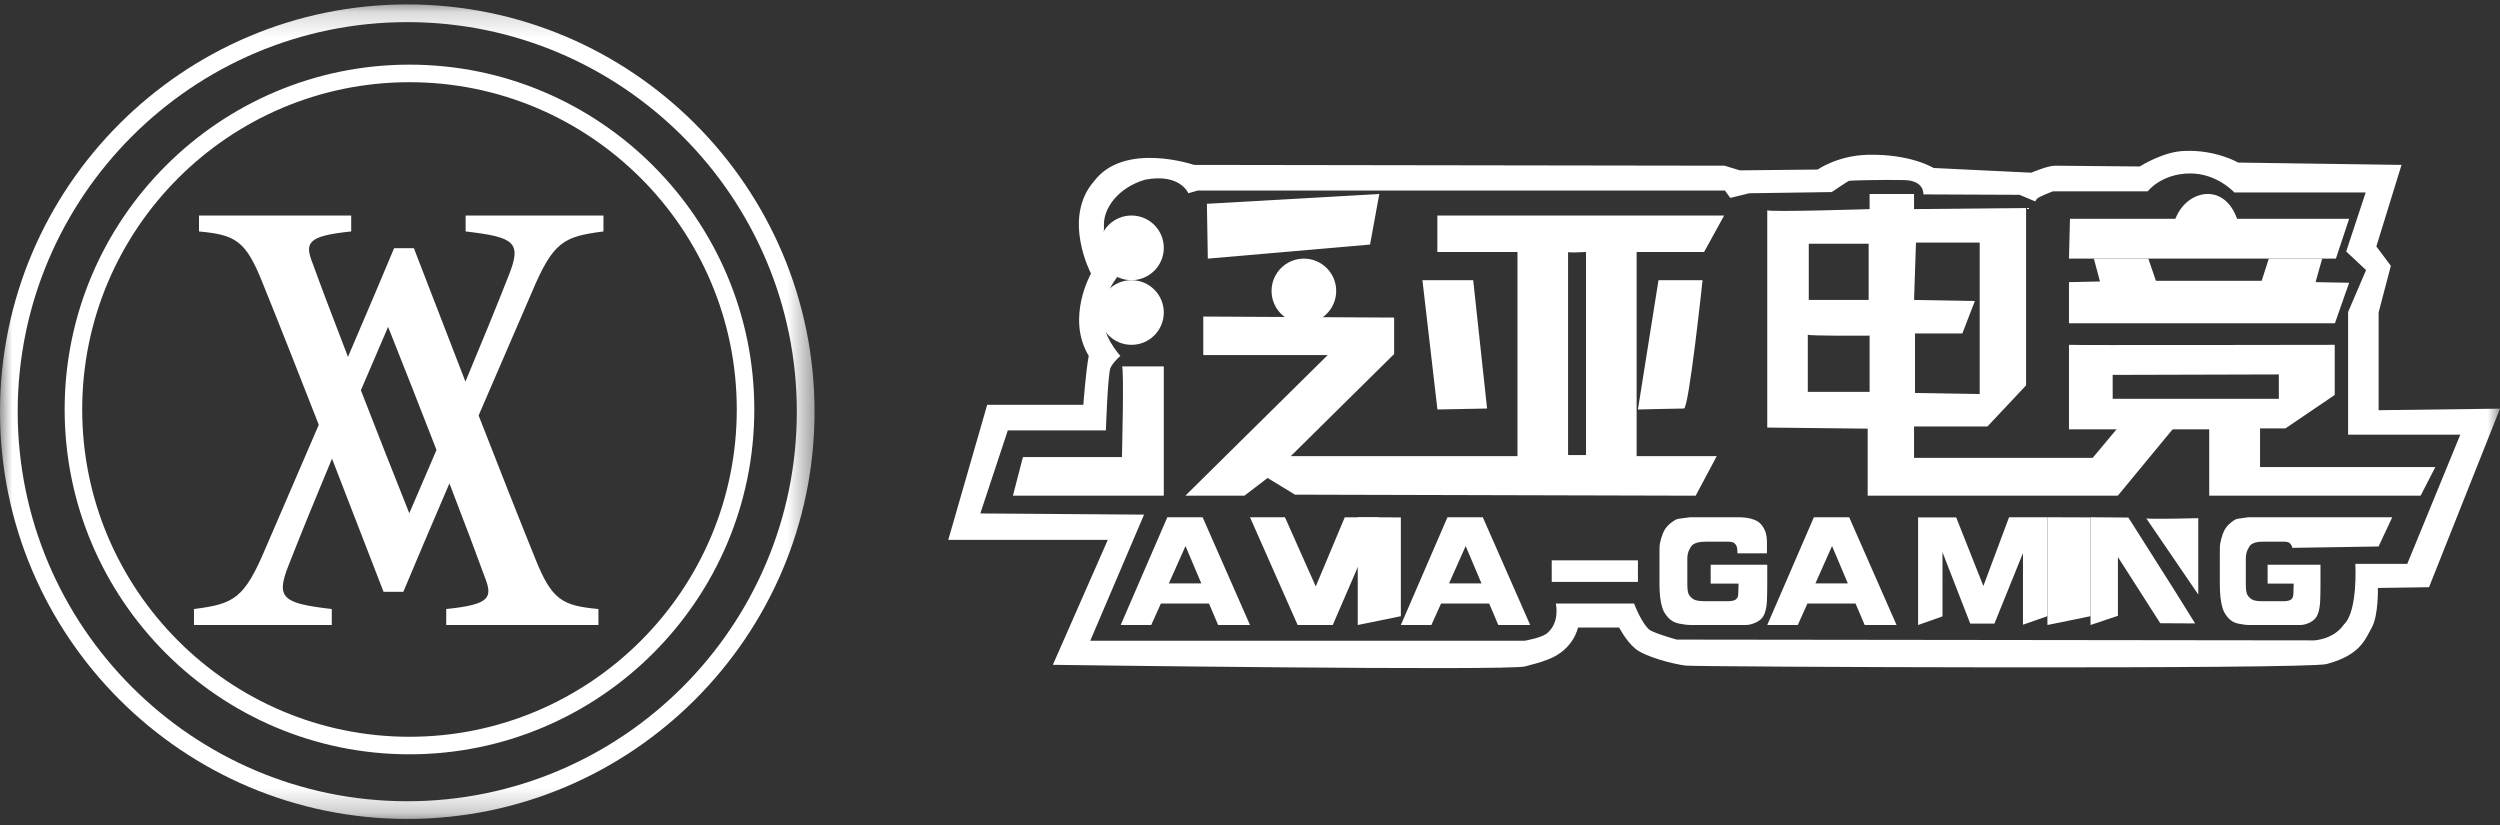
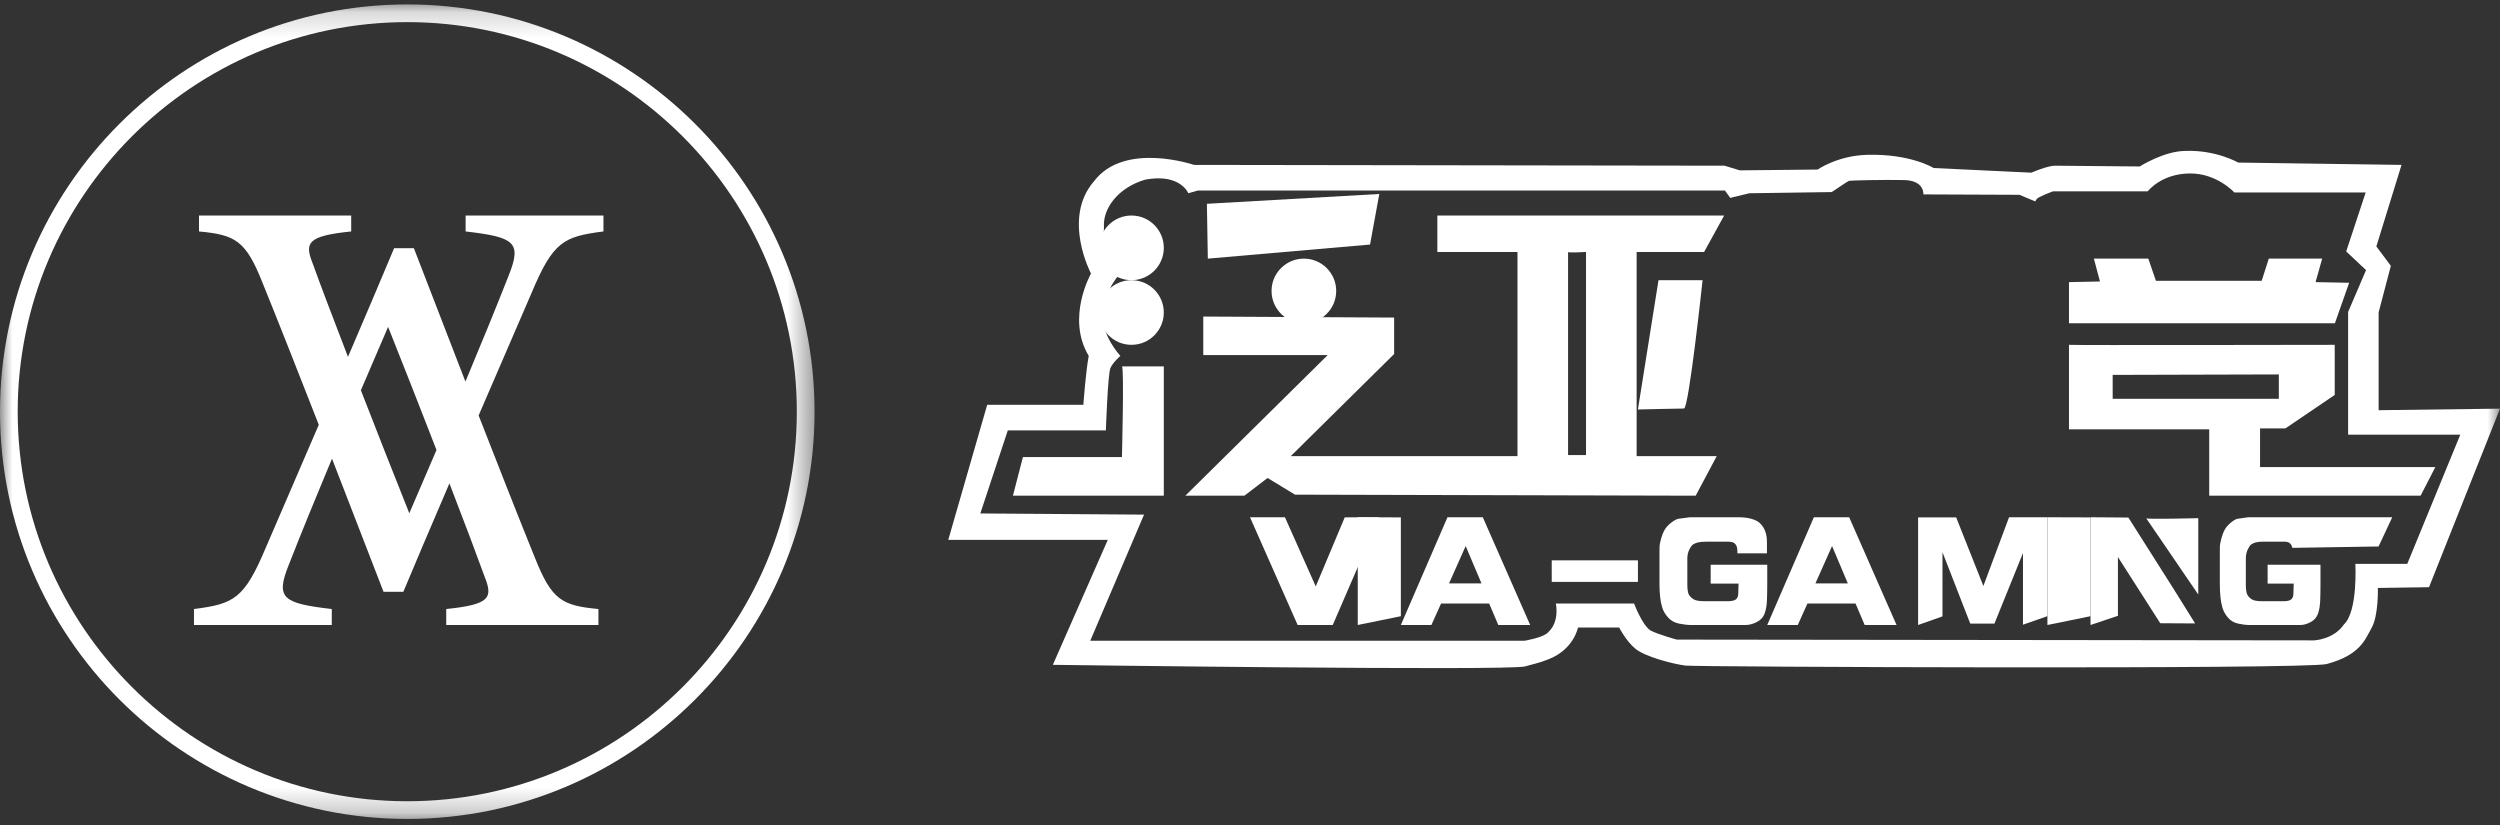
<svg xmlns="http://www.w3.org/2000/svg" xmlns:xlink="http://www.w3.org/1999/xlink" width="100px" height="33px" viewBox="0 0 100 33" version="1.1">
  <rect x="0" y="0" width="100" height="33" fill="#333333" stroke="none" />
  <title>DE0216D9-B1A4-4A19-A401-1F74D4073468</title>
  <desc>Created with sketchtool.</desc>
  <defs>
    <polygon id="path-1" points="0 0.177 32.582 0.177 32.582 32.758 0 32.758" />
    <polygon id="path-3" points="0 32.759 100 32.759 100 0.862 0 0.862" />
  </defs>
  <g id="页面-1" stroke="none" stroke-width="1" fill="none" fill-rule="evenodd">
    <g id="yabo首页2" transform="translate(-655, -2482)">
      <g id="游戏板块" transform="translate(359, 2271)">
        <g id="hover" transform="translate(1, 0)">
          <g id="电竞" transform="translate(248, 0)">
            <g id="分组-4-copy" transform="translate(20, 142)">
              <g id="编组-3" transform="translate(0, 69)">
                <g id="logo_fanya" transform="translate(27, 0)">
                  <path d="M16.372,20.53 C15.734,18.933 15.054,17.203 14.435,15.611 C14.811,14.731 15.179,13.874 15.524,13.075 C16.162,14.674 16.842,16.406 17.46,17.999 C17.085,18.878 16.717,19.733 16.372,20.53 M24.138,9.258 L24.138,8.621 L18.625,8.621 L18.625,9.258 C20.59,9.486 20.878,9.691 20.351,11.012 C19.842,12.307 19.241,13.774 18.617,15.264 C17.882,13.371 17.159,11.498 16.555,9.929 L15.764,9.929 C15.346,10.934 14.659,12.547 13.919,14.275 C13.299,12.668 12.786,11.314 12.514,10.556 C12.178,9.714 12.274,9.44 14.048,9.258 L14.048,8.621 L7.96,8.621 L7.96,9.258 C9.422,9.395 9.829,9.622 10.5,11.308 C11.143,12.894 11.94,14.915 12.751,16.991 C11.794,19.215 10.932,21.207 10.635,21.899 C9.772,23.951 9.364,24.156 7.759,24.361 L7.759,25 L13.271,25 L13.271,24.361 C11.306,24.133 11.018,23.928 11.546,22.606 C12.054,21.309 12.656,19.839 13.28,18.346 C14.015,20.237 14.738,22.107 15.342,23.673 L16.133,23.673 C16.55,22.67 17.236,21.06 17.977,19.335 C18.597,20.946 19.11,22.303 19.383,23.062 C19.718,23.906 19.622,24.179 17.849,24.361 L17.849,25 L23.937,25 L23.937,24.361 C22.474,24.225 22.067,23.997 21.396,22.309 C20.753,20.722 19.956,18.698 19.145,16.619 C20.102,14.398 20.964,12.409 21.262,11.718 C22.124,9.668 22.532,9.463 24.138,9.258" id="Fill-1" fill="#FFFFFF" />
-                   <path d="M16.379,29.471 C9.16,29.471 3.288,23.598 3.288,16.379 C3.288,9.16 9.16,3.288 16.379,3.288 C23.598,3.288 29.471,9.16 29.471,16.379 C29.471,23.598 23.598,29.471 16.379,29.471 M16.379,2.586 C8.774,2.586 2.586,8.774 2.586,16.379 C2.586,23.985 8.774,30.172 16.379,30.172 C23.985,30.172 30.172,23.985 30.172,16.379 C30.172,8.774 23.985,2.586 16.379,2.586" id="Fill-3" fill="#FFFFFF" />
                  <g id="编组">
                    <mask id="mask-2" fill="white">
                      <use xlink:href="#path-1" />
                    </mask>
                    <g id="Clip-6" />
                    <path d="M16.291,32.05 C7.699,32.05 0.708,25.06 0.708,16.468 C0.708,7.875 7.699,0.885 16.291,0.885 C24.883,0.885 31.873,7.875 31.873,16.468 C31.873,25.06 24.883,32.05 16.291,32.05 M16.291,0.177 C7.308,0.177 0,7.485 0,16.468 C0,25.451 7.308,32.758 16.291,32.758 C25.274,32.758 32.582,25.451 32.582,16.468 C32.582,7.485 25.274,0.177 16.291,0.177" id="Fill-5" fill="#FFFFFF" mask="url(#mask-2)" />
                  </g>
                  <polygon id="Fill-7" fill="#FFFFFF" points="48.276 8.152 48.313 10.345 54.802 9.782 55.172 7.759" />
-                   <polygon id="Fill-9" fill="#FFFFFF" points="56.897 11.207 57.497 16.379 59.483 16.341 58.928 11.207" />
                  <path d="M63.441,18.203 L62.723,18.203 L62.723,10.079 C62.723,10.12 63.441,10.079 63.441,10.079 L63.441,18.203 Z M65.465,10.079 L68.164,10.079 L68.966,8.621 L57.494,8.621 L57.494,10.079 L60.699,10.079 L60.699,18.244 L51.632,18.244 L55.765,14.161 L55.765,12.703 C55.765,12.703 48.257,12.662 48.131,12.662 L48.131,14.203 L53.108,14.203 L47.414,19.828 L49.776,19.828 L50.703,19.119 L51.8,19.786 L67.827,19.828 L68.67,18.244 L65.465,18.244 L65.465,10.079 Z" id="Fill-11" fill="#FFFFFF" />
                  <path d="M66.34,11.207 L68.103,11.207 C68.103,11.207 67.555,16.341 67.359,16.341 C67.163,16.341 65.517,16.379 65.517,16.379 L66.34,11.207 Z" id="Fill-13" fill="#FFFFFF" />
-                   <path d="M74.784,15.675 L72.312,15.675 L72.312,13.382 C72.254,13.447 74.784,13.425 74.784,13.425 L74.784,15.675 Z M72.351,11.998 L74.746,11.998 L74.746,9.749 L72.351,9.749 L72.351,11.998 Z M76.639,9.705 L79.188,9.705 L79.188,15.761 L76.6,15.718 L76.6,13.339 L78.493,13.339 L78.995,12.041 L76.562,11.998 L76.639,9.705 Z M84.828,16.973 L83.708,18.314 L76.562,18.314 L76.562,17.059 L79.497,17.059 L81.043,15.415 L81.043,8.321 L76.562,8.364 L76.562,7.759 L74.784,7.759 L74.784,8.364 C74.784,8.364 70.69,8.494 70.69,8.408 L70.69,17.102 L74.707,17.146 L74.707,19.828 L84.712,19.828 L87.069,16.973 L84.828,16.973 Z" id="Fill-15" fill="#FFFFFF" />
-                   <path d="M82.799,8.751 L86.997,8.751 L87.027,8.728 C87.465,7.609 88.953,7.264 89.483,8.751 L93.966,8.751 L93.436,10.345 L82.759,10.345 L82.799,8.751 Z" id="Fill-17" fill="#FFFFFF" />
                  <polygon id="Fill-19" fill="#FFFFFF" points="83.755 10.345 83.999 11.259 82.759 11.285 82.759 12.931 93.396 12.931 93.966 11.311 92.623 11.285 92.887 10.345 90.752 10.345 90.467 11.233 86.237 11.233 85.932 10.345" />
                  <path d="M84.507,15.951 L84.507,14.996 C84.405,14.996 91.153,14.977 91.153,14.977 L91.153,15.951 L84.507,15.951 Z M90.402,18.682 L90.402,17.135 L91.418,17.135 L93.389,15.798 L93.389,13.793 C93.389,13.793 82.759,13.813 82.759,13.793 L82.759,17.173 L88.369,17.173 L88.369,19.828 L96.824,19.828 L97.414,18.682 L90.402,18.682 Z" id="Fill-21" fill="#FFFFFF" />
                  <path d="M46.552,9.914 C46.552,10.628 45.973,11.207 45.259,11.207 C44.544,11.207 43.966,10.628 43.966,9.914 C43.966,9.2 44.544,8.621 45.259,8.621 C45.973,8.621 46.552,9.2 46.552,9.914" id="Fill-23" fill="#FFFFFF" />
                  <path d="M46.552,12.5 C46.552,13.214 45.973,13.793 45.259,13.793 C44.544,13.793 43.966,13.214 43.966,12.5 C43.966,11.786 44.544,11.207 45.259,11.207 C45.973,11.207 46.552,11.786 46.552,12.5" id="Fill-25" fill="#FFFFFF" />
                  <path d="M53.448,11.638 C53.448,12.352 52.869,12.931 52.155,12.931 C51.441,12.931 50.862,12.352 50.862,11.638 C50.862,10.924 51.441,10.345 52.155,10.345 C52.869,10.345 53.448,10.924 53.448,11.638" id="Fill-27" fill="#FFFFFF" />
                  <path d="M44.877,14.655 C44.972,14.655 44.877,18.283 44.877,18.283 L40.917,18.283 L40.517,19.828 L46.552,19.828 L46.552,14.655 L44.877,14.655 Z" id="Fill-29" fill="#FFFFFF" />
                  <path d="M69.525,20.69 C69.731,20.69 69.91,20.711 70.064,20.755 C70.218,20.799 70.336,20.863 70.417,20.946 C70.499,21.03 70.563,21.132 70.609,21.253 C70.655,21.374 70.678,21.521 70.678,21.694 L70.678,22.133 L69.498,22.133 C69.498,22.047 69.493,21.974 69.483,21.914 C69.473,21.853 69.444,21.797 69.395,21.745 C69.346,21.692 69.255,21.667 69.121,21.667 L68.256,21.667 C68.104,21.667 67.99,21.677 67.913,21.697 C67.837,21.719 67.774,21.745 67.726,21.776 C67.678,21.807 67.628,21.876 67.574,21.981 C67.52,22.086 67.493,22.209 67.493,22.349 L67.493,23.36 C67.493,23.572 67.514,23.716 67.557,23.788 C67.6,23.862 67.664,23.923 67.747,23.973 C67.831,24.023 67.976,24.048 68.181,24.048 L69.121,24.048 C69.267,24.048 69.372,24.024 69.437,23.975 C69.502,23.926 69.533,23.84 69.531,23.716 L69.543,23.344 L68.427,23.344 L68.427,22.59 L70.69,22.59 L70.69,23.36 C70.69,23.593 70.686,23.812 70.678,24.017 C70.67,24.221 70.638,24.399 70.582,24.548 C70.526,24.697 70.42,24.809 70.265,24.886 C70.109,24.962 69.963,25 69.828,25 L67.646,25 C67.506,25 67.346,24.981 67.165,24.945 C66.985,24.909 66.837,24.827 66.724,24.7 C66.61,24.572 66.533,24.443 66.492,24.311 C66.451,24.18 66.422,24.034 66.405,23.875 C66.388,23.715 66.379,23.543 66.379,23.36 L66.379,22.252 C66.379,22.112 66.38,21.994 66.381,21.9 C66.382,21.804 66.402,21.687 66.442,21.547 C66.482,21.408 66.532,21.287 66.59,21.186 C66.649,21.085 66.741,20.988 66.864,20.895 C66.988,20.802 67.085,20.753 67.155,20.749 L67.598,20.69 L69.525,20.69 Z" id="Fill-31" fill="#FFFFFF" />
                  <path d="M72.617,23.335 L73.913,23.335 L73.282,21.841 L72.617,23.335 Z M72.555,20.69 L73.967,20.69 L75.862,25 L74.587,25 L74.222,24.142 L72.297,24.142 L71.911,25 L70.69,25 L72.555,20.69 Z" id="Fill-33" fill="#FFFFFF" />
                  <polygon id="Fill-35" fill="#FFFFFF" points="76.724 20.696 78.247 20.696 79.335 23.44 80.362 20.69 81.897 20.69 81.897 24.646 80.919 24.988 80.919 22.123 79.777 24.944 78.81 24.944 77.699 22.088 77.699 24.655 76.724 25" />
                  <polygon id="Fill-37" fill="#FFFFFF" points="81.897 20.69 83.621 20.696 83.621 24.648 81.897 25" />
                  <path d="M85.846,20.727 L87.931,23.781 L87.931,20.727 C87.931,20.727 85.793,20.782 85.846,20.727 L85.846,20.727 Z M87.805,24.937 L86.41,24.929 L84.717,22.281 L84.717,24.631 L83.621,25 L83.621,20.69 L85.135,20.702 L86.94,23.55 L87.805,24.937 Z" id="Fill-39" fill="#FFFFFF" />
                  <path d="M95.143,21.859 L91.693,21.914 C91.683,21.853 91.656,21.797 91.61,21.745 C91.565,21.692 91.479,21.666 91.354,21.666 L90.546,21.666 C90.405,21.666 90.298,21.677 90.226,21.697 C90.154,21.719 90.096,21.745 90.051,21.776 C90.006,21.807 89.959,21.876 89.909,21.981 C89.858,22.086 89.833,22.209 89.833,22.349 L89.833,23.36 C89.833,23.572 89.853,23.715 89.893,23.788 C89.933,23.862 89.992,23.923 90.071,23.973 C90.149,24.023 90.284,24.048 90.476,24.048 L91.354,24.048 C91.49,24.048 91.589,24.024 91.649,23.975 C91.71,23.926 91.739,23.84 91.737,23.716 L91.748,23.344 L90.705,23.344 L90.705,22.59 L92.819,22.59 L92.819,23.36 C92.819,23.593 92.816,23.812 92.808,24.017 C92.801,24.221 92.771,24.399 92.719,24.548 C92.667,24.697 92.568,24.809 92.422,24.886 C92.277,24.962 92.141,25 92.014,25 L89.976,25 C89.845,25 89.696,24.981 89.527,24.945 C89.358,24.909 89.221,24.827 89.114,24.699 C89.008,24.572 88.936,24.443 88.898,24.311 C88.86,24.18 88.832,24.034 88.817,23.874 C88.801,23.715 88.793,23.543 88.793,23.36 L88.793,22.251 C88.793,22.112 88.794,21.994 88.794,21.9 C88.795,21.804 88.814,21.687 88.852,21.547 C88.889,21.408 88.935,21.287 88.99,21.186 C89.045,21.085 89.13,20.988 89.246,20.895 C89.362,20.802 89.452,20.753 89.517,20.749 L89.931,20.69 L95.69,20.69 L95.143,21.859 Z" id="Fill-41" fill="#FFFFFF" />
-                   <path d="M46.755,23.335 L48.052,23.335 L47.42,21.842 L46.755,23.335 Z M46.693,20.69 L48.105,20.69 L50,25 L48.725,25 L48.36,24.142 L46.435,24.142 L46.049,25 L44.828,25 L46.693,20.69 Z" id="Fill-43" fill="#FFFFFF" />
                  <polygon id="Fill-45" fill="#FFFFFF" points="53.79 20.693 55.172 20.693 53.31 25 51.906 25 50 20.69 51.398 20.69 52.63 23.457" />
                  <polygon id="Fill-47" fill="#FFFFFF" points="54.31 20.69 56.034 20.696 56.034 24.648 54.31 25" />
                  <path d="M57.962,23.335 L59.259,23.335 L58.627,21.842 L57.962,23.335 Z M57.899,20.69 L59.312,20.69 L61.207,25 L59.932,25 L59.567,24.142 L57.642,24.142 L57.256,25 L56.034,25 L57.899,20.69 Z" id="Fill-49" fill="#FFFFFF" />
                  <mask id="mask-4" fill="white">
                    <use xlink:href="#path-3" />
                  </mask>
                  <g id="Clip-52" />
                  <polygon id="Fill-51" fill="#FFFFFF" mask="url(#mask-4)" points="62.069 23.276 65.517 23.276 65.517 22.414 62.069 22.414" />
                  <path d="M94.214,22.556 C94.214,22.556 94.321,24.45 93.757,24.978 C93.344,25.584 92.566,25.615 92.566,25.615 L67.073,25.584 C67.073,25.584 66.324,25.382 66.004,25.211 C65.668,24.963 65.363,24.14 65.363,24.14 L62.233,24.14 C62.233,24.14 62.401,24.854 61.928,25.289 C61.745,25.506 60.981,25.63 60.981,25.63 L43.61,25.63 L45.762,20.585 L39.213,20.538 L40.312,17.216 L44.235,17.216 C44.235,17.216 44.312,14.949 44.419,14.716 C44.526,14.483 44.816,14.235 44.816,14.235 C44.816,14.235 44.007,13.381 44.144,12.511 C44.22,11.456 44.846,10.912 44.846,10.912 C44.846,10.912 44.068,10.012 44.159,9.096 C44.098,8.335 44.739,7.497 45.808,7.186 C47.212,6.922 47.533,7.73 47.533,7.73 L47.915,7.621 L68.996,7.621 L69.21,7.916 L69.973,7.73 L73.27,7.683 C73.27,7.683 73.911,7.249 73.957,7.233 C74.003,7.217 75.316,7.186 76.155,7.202 C76.995,7.217 76.934,7.776 76.934,7.776 L80.781,7.792 L81.407,8.056 L81.468,7.963 C81.529,7.87 82.124,7.652 82.124,7.652 L85.91,7.652 C85.91,7.652 86.453,6.938 87.615,6.938 C88.683,6.938 89.375,7.699 89.375,7.699 L94.627,7.699 L93.848,10.058 L94.642,10.804 L93.924,12.48 L93.924,17.386 L98.412,17.386 L96.29,22.556 L94.214,22.556 Z M100,16.346 L95.145,16.408 L95.145,12.496 L95.634,10.633 L95.054,9.857 L96.061,6.596 L89.528,6.503 C89.528,6.503 88.642,5.991 87.421,6.037 C86.566,6.037 85.589,6.659 85.589,6.659 C85.589,6.659 82.506,6.628 82.201,6.628 C81.895,6.628 81.254,6.907 81.254,6.907 L77.346,6.721 C77.346,6.721 76.43,6.146 74.69,6.193 C73.499,6.224 72.706,6.782 72.706,6.782 L69.591,6.814 L68.981,6.628 L47.762,6.596 C47.762,6.596 44.974,5.644 43.762,7.249 C42.47,8.729 43.64,10.943 43.64,10.943 C43.64,10.943 42.633,12.713 43.549,14.235 C43.426,14.902 43.335,16.191 43.335,16.191 L39.488,16.191 L37.931,21.594 L44.312,21.594 L42.114,26.593 C42.114,26.593 60.422,26.841 61.012,26.655 C61.241,26.583 61.546,26.531 61.928,26.375 C62.951,25.987 63.119,25.102 63.119,25.102 L64.767,25.102 C64.767,25.102 65.042,25.646 65.424,25.956 C65.806,26.267 66.901,26.558 67.424,26.624 C67.831,26.676 92.259,26.781 93.069,26.561 C94.404,26.2 94.596,25.599 94.871,25.102 C95.145,24.606 95.115,23.518 95.115,23.518 L97.161,23.488 L100,16.346 Z" id="Fill-53" fill="#FFFFFF" mask="url(#mask-4)" />
                </g>
              </g>
            </g>
          </g>
        </g>
      </g>
    </g>
  </g>
</svg>